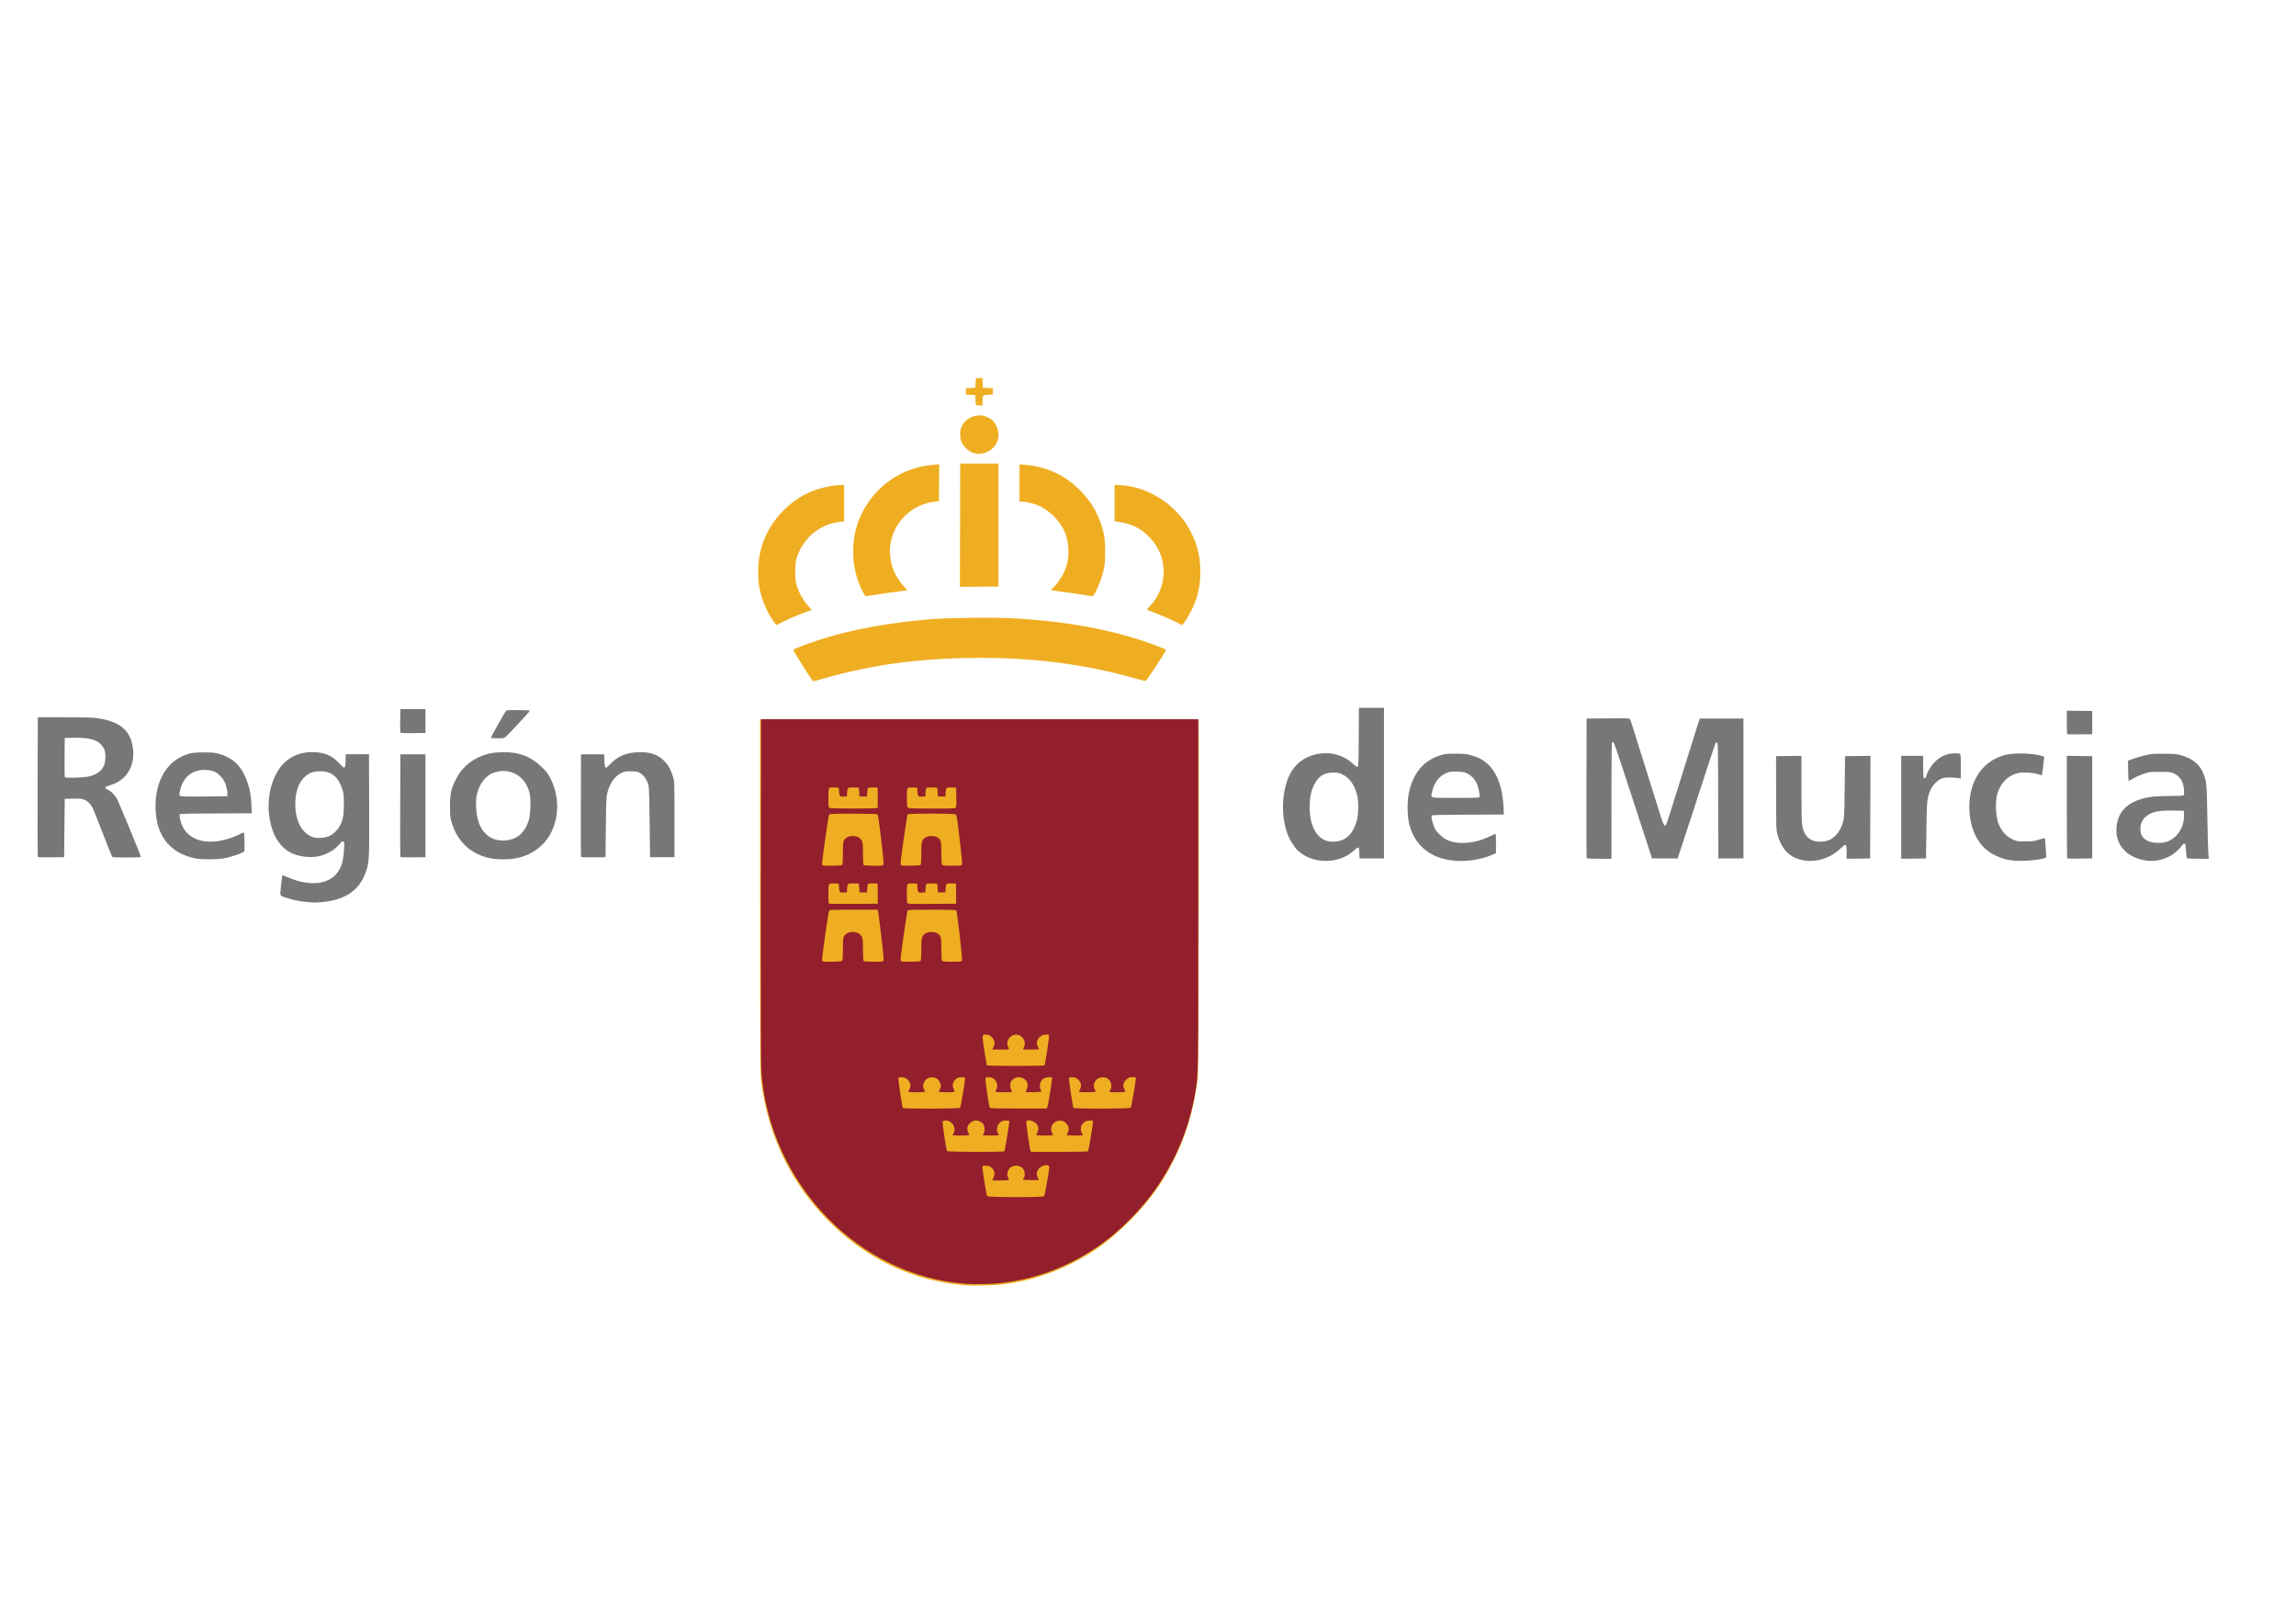
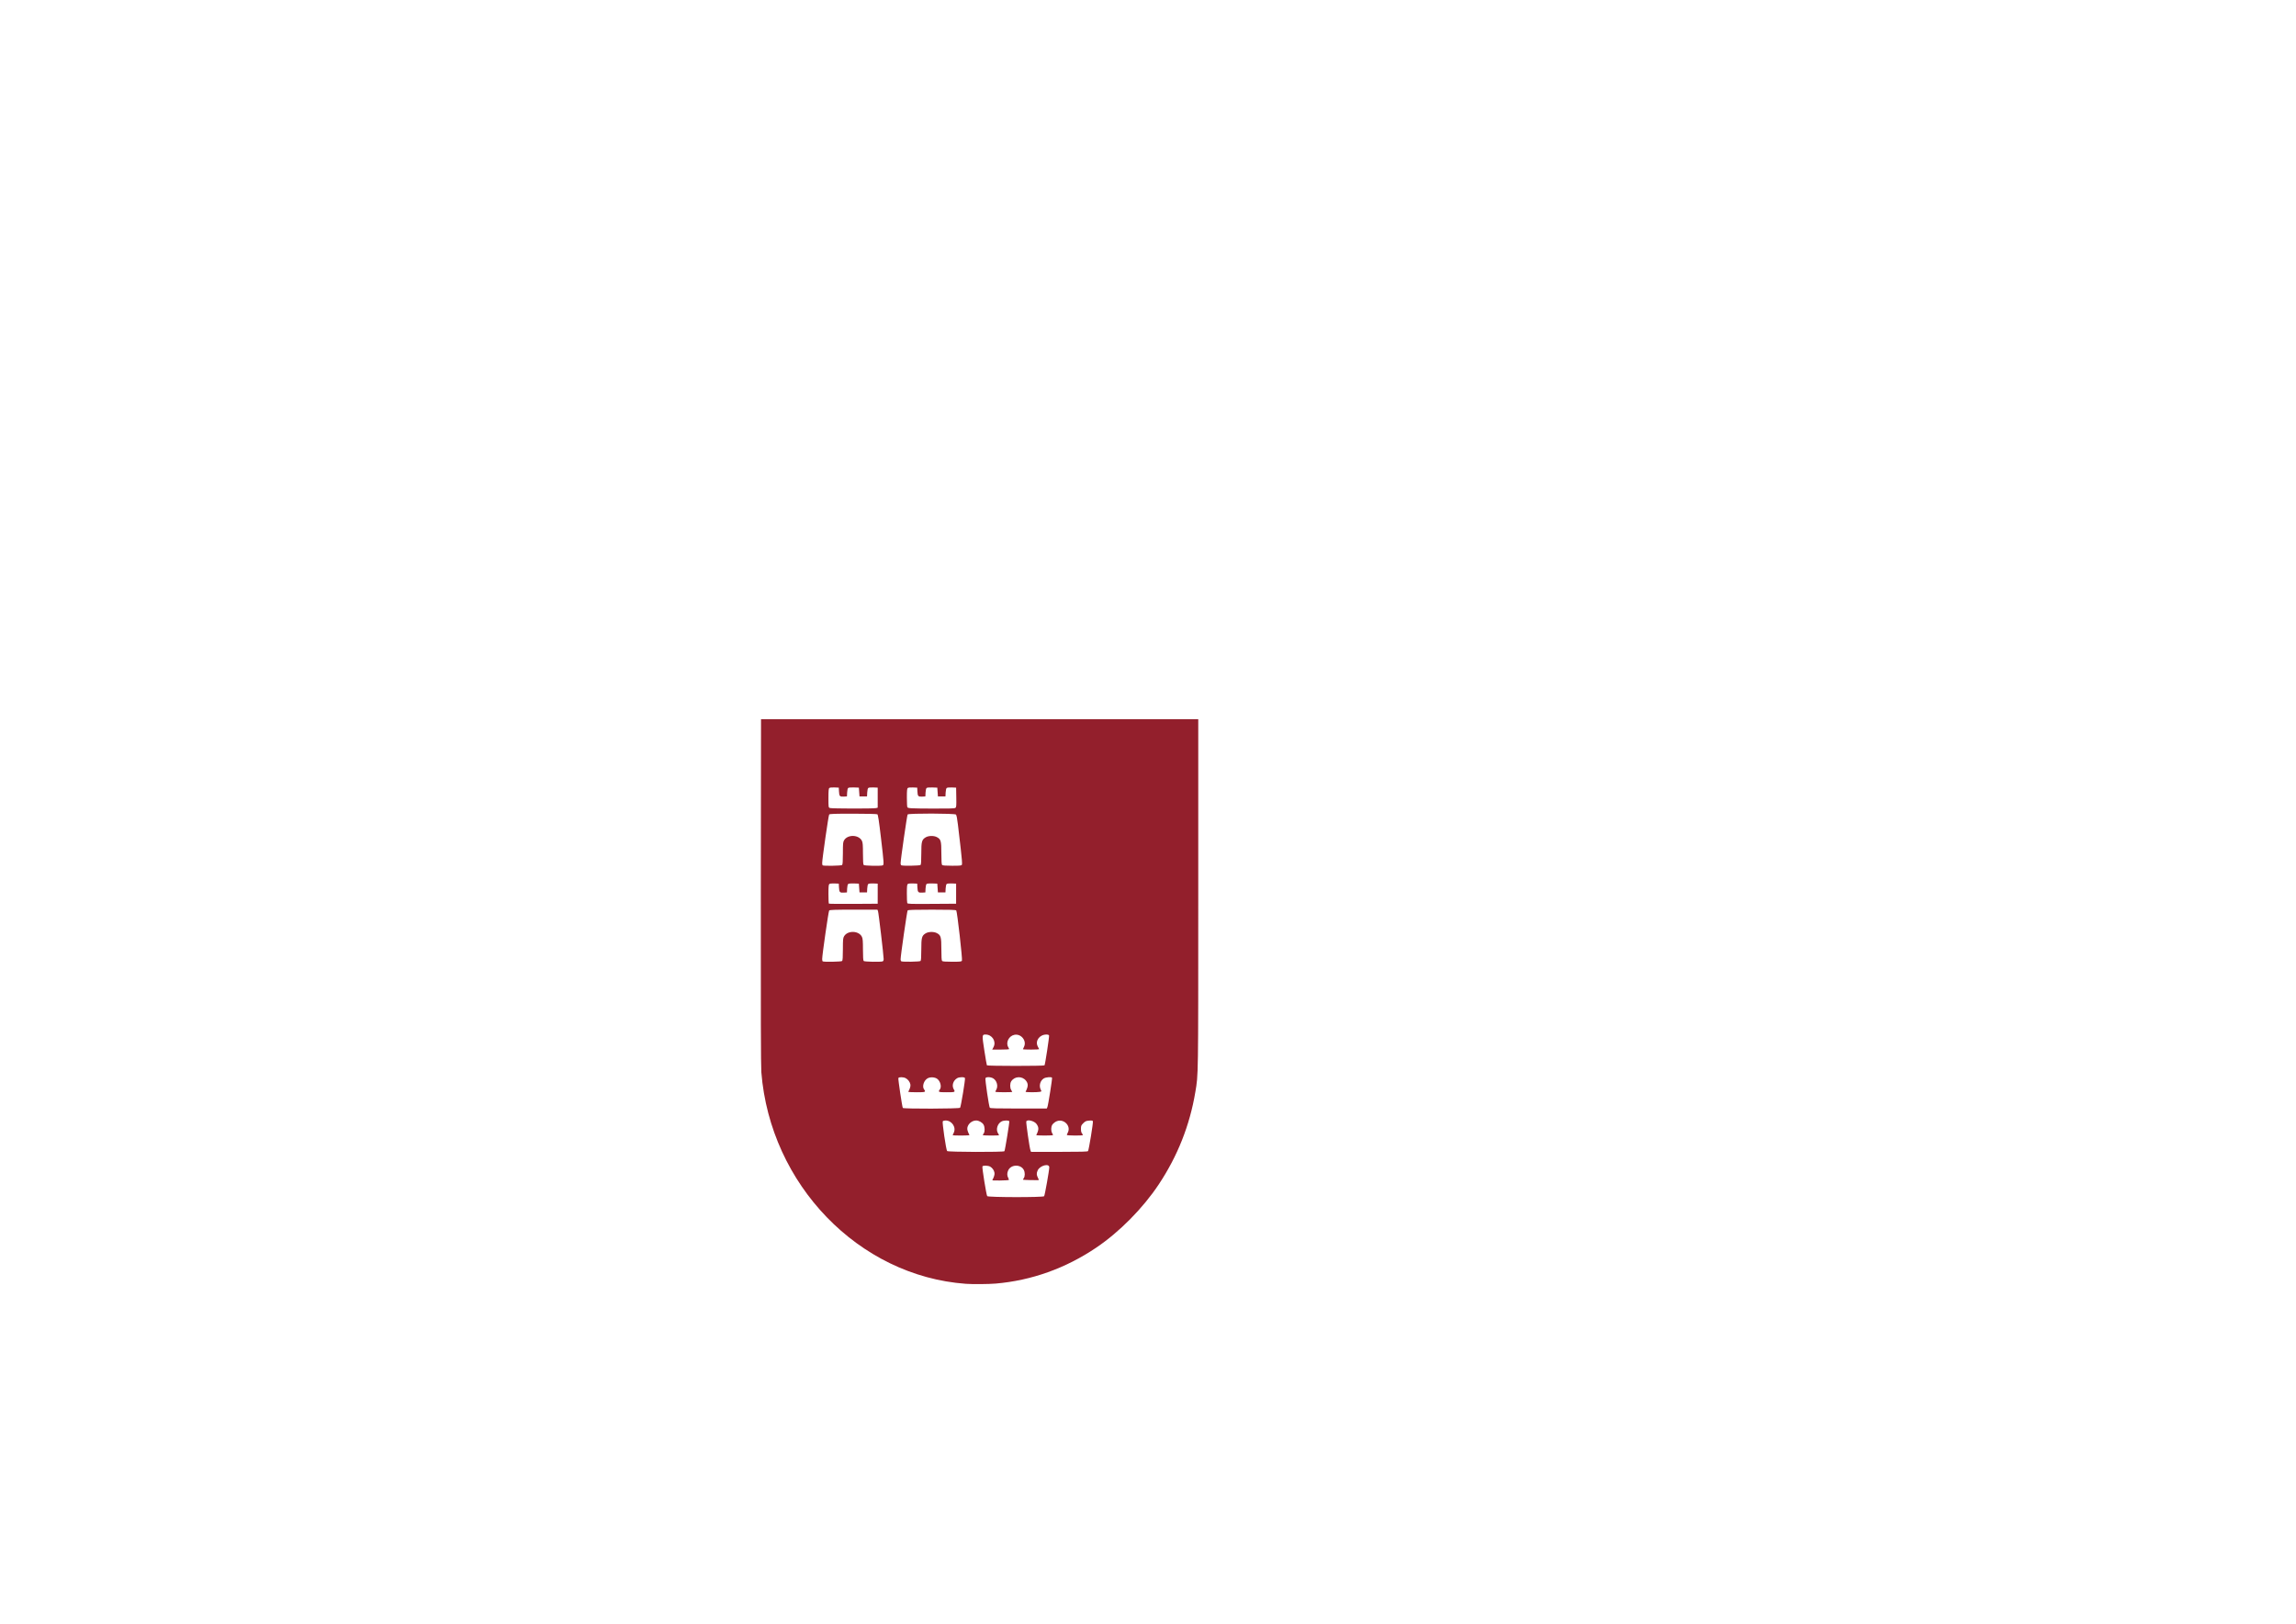
<svg xmlns="http://www.w3.org/2000/svg" xmlns:ns1="http://www.inkscape.org/namespaces/inkscape" xmlns:ns2="http://sodipodi.sourceforge.net/DTD/sodipodi-0.dtd" width="297mm" height="210mm" viewBox="0 0 297 210" version="1.1" id="svg8" ns1:version="0.92.0 r15299" ns2:docname="CARM.svg">
  <defs id="defs2" />
  <ns2:namedview id="base" pagecolor="#ffffff" bordercolor="#666666" borderopacity="1.0" ns1:pageopacity="0.0" ns1:pageshadow="2" ns1:zoom="0.5" ns1:cx="547.00592" ns1:cy="406.7091" ns1:document-units="mm" ns1:current-layer="g21" showgrid="false" ns1:window-width="1280" ns1:window-height="961" ns1:window-x="-8" ns1:window-y="-8" ns1:window-maximized="1" />
  <g ns1:label="Layer 1" ns1:groupmode="layer" id="layer1" transform="translate(0,-87)">
    <g id="g21" transform="translate(-3.024,-3.553)" style="display:inline">
-       <path style="display:inline;fill:#efae22;stroke-width:0.081" d="m 127.598,256.767 c -6.686,-0.636 -12.52,-3.415 -17.366,-8.271 -4.854,-4.864 -7.825,-10.979 -8.737,-17.977 -0.14,-1.076 -0.148,-2.345 -0.148,-24.019 v -22.883 l 28.339,-0.02 28.339,-0.02 0.045,0.183 c 0.025,0.1 0.032,10.389 0.015,22.863 -0.022,16.875 -0.055,22.878 -0.127,23.451 -0.513,4.098 -1.602,7.699 -3.31,10.941 -1.568,2.976 -3.107,5.056 -5.539,7.487 -2.463,2.461 -4.504,3.964 -7.321,5.391 -2.89,1.464 -5.654,2.319 -8.917,2.759 -1.121,0.151 -4.201,0.22 -5.275,0.117 z m -19.46,-78.168 c -0.364,-0.459 -2.531,-3.91 -2.503,-3.985 0.045,-0.117 1.544,-0.707 3.097,-1.218 4.229,-1.393 9.13,-2.308 14.84,-2.77 2.154,-0.174 7.811,-0.241 10.193,-0.121 7.244,0.367 13.618,1.569 18.826,3.552 0.647,0.246 1.209,0.478 1.249,0.515 0.107,0.1 -2.472,4.046 -2.647,4.05 -0.077,0.002 -0.662,-0.144 -1.298,-0.324 -6.846,-1.937 -13.908,-2.798 -21.688,-2.644 -7.365,0.145 -13.074,1.002 -19.735,2.962 -0.182,0.054 -0.282,0.048 -0.334,-0.018 z m -5.118,-7.766 c -0.792,-1.128 -1.459,-2.739 -1.77,-4.276 -0.217,-1.071 -0.193,-3.191 0.048,-4.319 0.476,-2.229 1.48,-4.077 3.089,-5.687 1.623,-1.623 3.483,-2.621 5.724,-3.07 0.446,-0.089 1.104,-0.174 1.461,-0.188 l 0.649,-0.025 v 2.352 2.352 l -0.706,0.101 c -1.277,0.182 -2.306,0.631 -3.316,1.444 -0.97,0.781 -1.821,2.106 -2.162,3.368 -0.197,0.729 -0.198,2.511 -0.002,3.246 0.272,1.017 0.933,2.162 1.738,3.01 l 0.277,0.292 -0.755,0.268 c -0.915,0.325 -2.417,0.97 -3.189,1.369 -0.312,0.161 -0.593,0.305 -0.623,0.319 -0.03,0.014 -0.239,-0.236 -0.463,-0.555 z m 52.493,0.358 c -0.508,-0.293 -2.31,-1.085 -3.307,-1.453 -0.457,-0.169 -0.832,-0.33 -0.832,-0.359 0,-0.029 0.149,-0.197 0.331,-0.373 1.354,-1.313 2.066,-3.466 1.783,-5.397 -0.2,-1.366 -0.766,-2.522 -1.736,-3.543 -1.035,-1.089 -2.211,-1.707 -3.745,-1.968 l -0.811,-0.138 v -2.346 -2.346 l 0.649,0.025 c 3.299,0.127 6.732,2.125 8.606,5.006 1.26,1.937 1.844,3.887 1.849,6.167 0.003,1.791 -0.311,3.236 -1.044,4.806 -0.35,0.749 -1.208,2.133 -1.322,2.131 -0.031,-5.7e-4 -0.22,-0.096 -0.421,-0.212 z m -40.776,-3.905 c -0.88,-1.568 -1.349,-3.437 -1.348,-5.376 0.001,-1.787 0.326,-3.293 1.031,-4.784 1.755,-3.711 5.299,-6.151 9.391,-6.465 l 0.707,-0.054 -0.021,2.386 -0.021,2.386 -0.506,0.056 c -1.517,0.167 -2.86,0.812 -3.938,1.89 -2.472,2.472 -2.533,6.386 -0.14,8.992 0.278,0.303 0.492,0.562 0.476,0.576 -0.017,0.014 -0.688,0.107 -1.491,0.207 -0.803,0.1 -1.988,0.27 -2.633,0.377 -0.645,0.107 -1.199,0.195 -1.231,0.195 -0.032,0 -0.156,-0.173 -0.275,-0.385 z m 28.036,0.142 c -0.736,-0.123 -1.896,-0.29 -2.576,-0.37 -0.681,-0.08 -1.237,-0.175 -1.237,-0.209 0,-0.035 0.07,-0.101 0.155,-0.146 0.307,-0.164 1.177,-1.355 1.514,-2.073 0.439,-0.934 0.603,-1.681 0.601,-2.734 -0.003,-1.777 -0.531,-3.125 -1.729,-4.415 -0.625,-0.673 -1.434,-1.245 -2.232,-1.578 -0.582,-0.243 -1.613,-0.483 -2.079,-0.483 h -0.287 v -2.406 -2.406 l 0.679,0.052 c 2.804,0.216 5.282,1.381 7.262,3.417 1.547,1.59 2.511,3.412 2.988,5.643 0.209,0.981 0.207,3.41 -0.005,4.38 -0.203,0.93 -0.645,2.181 -1.041,2.944 -0.259,0.5 -0.362,0.627 -0.5,0.619 -0.095,-0.005 -0.776,-0.111 -1.512,-0.234 z m -15.56,-8.945 0.021,-7.974 h 2.475 2.475 v 7.952 7.952 l -2.496,0.021 -2.496,0.021 z m 1.673,-9.354 c -0.487,-0.156 -1.155,-0.759 -1.429,-1.289 -0.288,-0.557 -0.31,-1.52 -0.049,-2.088 0.704,-1.528 2.681,-1.95 3.982,-0.85 0.144,0.121 0.38,0.462 0.525,0.758 0.472,0.958 0.329,1.984 -0.387,2.776 -0.63,0.697 -1.731,0.986 -2.643,0.693 z m 0.376,-6.227 c -0.02,-0.056 -0.046,-0.357 -0.058,-0.669 l -0.022,-0.568 -0.609,-0.041 -0.609,-0.041 v -0.406 -0.406 l 0.609,-0.041 0.609,-0.041 0.041,-0.609 0.041,-0.609 0.423,-0.024 0.423,-0.024 0.024,0.633 0.024,0.633 0.649,0.041 0.649,0.041 v 0.406 0.406 l -0.565,0.024 c -0.311,0.013 -0.612,0.064 -0.669,0.111 -0.068,0.057 -0.105,0.295 -0.105,0.686 v 0.599 h -0.408 c -0.253,0 -0.422,-0.038 -0.445,-0.101 z" id="path29" ns1:connector-curvature="0" ns2:nodetypes="ccssccccccccccccccsccccccscccccccccccccccccccccccccscccccccccccccccccccccccccccsccccsccsccscccccscccccccccccccccccccccccccccccccccccccccccccscscc" />
-       <path style="display:inline;fill:#787776;stroke-width:0.081" d="m 42.686,207.211 c -0.89,-0.086 -1.839,-0.28 -2.605,-0.532 -0.919,-0.303 -0.852,-0.151 -0.705,-1.611 0.07,-0.7 0.144,-1.288 0.163,-1.307 0.019,-0.019 0.25,0.062 0.514,0.179 3.167,1.414 5.902,1.013 6.926,-1.016 0.339,-0.671 0.481,-1.327 0.544,-2.501 0.048,-0.91 0.041,-0.996 -0.094,-1.048 -0.102,-0.039 -0.193,0.003 -0.3,0.14 -0.669,0.856 -1.628,1.467 -2.743,1.748 -1.117,0.282 -2.7,0.107 -3.722,-0.411 -0.997,-0.505 -1.826,-1.473 -2.29,-2.673 -1.02,-2.635 -0.734,-5.932 0.703,-8.093 0.983,-1.478 2.485,-2.262 4.336,-2.262 1.517,0 2.558,0.43 3.49,1.441 0.734,0.797 0.798,0.772 0.828,-0.324 l 0.023,-0.835 h 1.501 1.501 l 0.021,6.613 c 0.023,7.293 0.02,7.352 -0.477,8.725 -0.819,2.264 -2.637,3.499 -5.549,3.769 -0.981,0.091 -1.069,0.091 -2.065,-0.005 z m 2.945,-8.538 c 0.536,-0.245 1.119,-0.828 1.393,-1.392 0.392,-0.807 0.487,-1.358 0.479,-2.762 -0.007,-1.172 -0.028,-1.362 -0.222,-1.951 -0.509,-1.553 -1.396,-2.267 -2.814,-2.265 -0.915,9.7e-4 -1.432,0.19 -2.031,0.744 -0.819,0.756 -1.211,1.918 -1.214,3.597 -0.003,2.087 0.893,3.729 2.285,4.184 0.539,0.176 1.566,0.103 2.123,-0.153 z m 128.164,3.186 c -0.951,-0.113 -1.902,-0.497 -2.577,-1.041 -0.471,-0.379 -0.584,-0.508 -1.018,-1.16 -1.47,-2.209 -1.63,-6.257 -0.352,-8.903 0.651,-1.347 1.879,-2.308 3.374,-2.64 1.786,-0.396 3.512,0.033 4.771,1.186 0.328,0.301 0.576,0.469 0.65,0.44 0.103,-0.039 0.123,-0.584 0.141,-3.842 l 0.021,-3.796 h 1.623 1.623 v 9.738 9.738 h -1.582 -1.582 l -0.023,-0.71 c -0.029,-0.873 -0.084,-0.891 -0.775,-0.251 -1.039,0.962 -2.674,1.435 -4.292,1.243 z m 2.96,-2.702 c 0.843,-0.412 1.455,-1.263 1.782,-2.477 0.249,-0.925 0.25,-2.582 0.002,-3.446 -0.371,-1.293 -0.997,-2.125 -1.907,-2.536 -0.423,-0.191 -0.61,-0.227 -1.154,-0.223 -1.204,0.009 -1.927,0.475 -2.472,1.595 -0.406,0.835 -0.571,1.657 -0.571,2.853 0,2.329 0.806,3.932 2.205,4.388 0.568,0.185 1.571,0.112 2.115,-0.154 z m 14.292,2.702 c -2.994,-0.304 -5.008,-1.946 -5.719,-4.664 -0.267,-1.022 -0.303,-2.909 -0.075,-4.01 0.539,-2.61 1.885,-4.247 4.061,-4.939 0.639,-0.203 0.789,-0.219 2.029,-0.214 1.213,0.005 1.407,0.026 2.055,0.224 0.851,0.26 1.17,0.415 1.754,0.853 1.464,1.1 2.272,3.186 2.376,6.138 l 0.023,0.649 -4.648,0.021 c -4.017,0.018 -4.655,0.037 -4.695,0.141 -0.078,0.204 0.204,1.277 0.449,1.704 0.294,0.514 0.919,1.1 1.468,1.379 1.436,0.728 3.738,0.533 5.763,-0.487 0.31,-0.156 0.583,-0.284 0.606,-0.284 0.023,0 0.043,0.568 0.043,1.262 v 1.262 l -0.438,0.194 c -1.454,0.643 -3.389,0.938 -5.05,0.769 z m 3.355,-8.248 c 0.08,-0.209 -0.122,-1.234 -0.335,-1.699 -0.253,-0.554 -0.715,-1.051 -1.218,-1.312 -0.354,-0.183 -0.535,-0.217 -1.303,-0.244 -0.762,-0.027 -0.96,-0.006 -1.351,0.141 -0.993,0.373 -1.706,1.31 -1.941,2.548 -0.144,0.76 -0.396,0.702 3.056,0.702 2.768,0 3.045,-0.012 3.092,-0.136 z m 42.153,8.245 c -1.889,-0.248 -3.043,-1.326 -3.6,-3.362 -0.173,-0.632 -0.178,-0.774 -0.183,-5.396 l -0.005,-4.747 1.643,-0.022 1.643,-0.022 0.001,4.282 c 0.001,4.564 0.03,4.969 0.405,5.704 0.414,0.812 1.178,1.191 2.24,1.111 0.322,-0.024 0.752,-0.118 0.955,-0.208 0.536,-0.237 1.125,-0.826 1.415,-1.416 0.528,-1.072 0.529,-1.087 0.578,-5.453 l 0.044,-3.976 1.644,-0.022 1.644,-0.022 -0.021,6.635 -0.021,6.635 -1.521,0.022 -1.521,0.022 v -0.844 c 0,-1.115 -0.07,-1.179 -0.66,-0.598 -1.293,1.272 -3.028,1.894 -4.681,1.677 z m 26.927,0.007 c -0.904,-0.094 -1.575,-0.291 -2.433,-0.712 -1.253,-0.616 -2.133,-1.603 -2.707,-3.038 -0.645,-1.613 -0.758,-3.694 -0.295,-5.451 0.59,-2.241 2.094,-3.822 4.22,-4.434 1.163,-0.335 3.57,-0.292 4.896,0.087 0.304,0.087 0.312,0.099 0.267,0.388 -0.026,0.164 -0.09,0.709 -0.144,1.211 -0.054,0.502 -0.124,0.913 -0.156,0.913 -0.032,0 -0.216,-0.056 -0.409,-0.124 -0.563,-0.198 -1.818,-0.306 -2.428,-0.207 -1.474,0.238 -2.588,1.356 -2.97,2.984 -0.202,0.86 -0.122,2.629 0.155,3.424 0.395,1.134 1.089,1.905 2.064,2.294 0.404,0.161 0.603,0.185 1.481,0.18 0.851,-0.006 1.129,-0.041 1.726,-0.221 0.391,-0.118 0.727,-0.214 0.747,-0.214 0.061,0 0.115,0.49 0.166,1.522 l 0.049,0.994 -0.216,0.082 c -0.656,0.25 -2.952,0.435 -4.013,0.325 z m 17.22,-0.008 c -2.362,-0.302 -3.905,-1.832 -3.91,-3.877 -0.006,-2.518 1.587,-3.998 4.729,-4.392 0.364,-0.046 1.374,-0.084 2.246,-0.084 0.871,-8.1e-4 1.636,-0.034 1.698,-0.073 0.089,-0.056 0.104,-0.217 0.068,-0.733 -0.076,-1.113 -0.53,-1.794 -1.444,-2.169 -0.299,-0.122 -0.59,-0.148 -1.7,-0.147 -1.303,8.1e-4 -1.36,0.008 -2.11,0.268 -0.424,0.147 -1.02,0.415 -1.325,0.595 -0.305,0.18 -0.569,0.313 -0.587,0.295 -0.018,-0.018 -0.043,-0.612 -0.055,-1.319 l -0.021,-1.285 0.649,-0.238 c 0.357,-0.131 1.051,-0.334 1.542,-0.451 0.806,-0.192 1.042,-0.213 2.434,-0.209 1.314,0.004 1.635,0.03 2.174,0.178 1.582,0.434 2.474,1.17 2.984,2.464 0.379,0.961 0.408,1.294 0.48,5.463 0.038,2.187 0.095,4.314 0.128,4.727 l 0.059,0.751 h -1.386 c -0.93,0 -1.405,-0.03 -1.442,-0.09 -0.031,-0.05 -0.086,-0.479 -0.122,-0.953 -0.037,-0.475 -0.069,-0.872 -0.071,-0.884 -0.002,-0.011 -0.074,-0.02 -0.16,-0.02 -0.09,0 -0.229,0.118 -0.328,0.279 -0.27,0.437 -1.03,1.084 -1.625,1.384 -0.916,0.461 -1.94,0.645 -2.906,0.521 z m 2.919,-2.566 c 1.213,-0.569 2.003,-1.982 1.919,-3.432 l -0.026,-0.446 -1.379,-0.025 c -1.907,-0.034 -2.817,0.164 -3.519,0.764 -0.459,0.393 -0.677,0.845 -0.719,1.492 -0.083,1.269 0.857,1.987 2.507,1.917 0.571,-0.024 0.801,-0.075 1.217,-0.271 z M 28.313,201.579 c -1.746,-0.348 -3.165,-1.209 -3.986,-2.417 -0.751,-1.107 -1.1,-2.267 -1.176,-3.917 -0.14,-3.055 1.064,-5.633 3.139,-6.722 1.027,-0.539 1.581,-0.657 3.084,-0.657 1.157,0 1.427,0.025 1.984,0.187 1.587,0.46 2.6,1.296 3.276,2.706 0.605,1.26 0.881,2.504 0.925,4.167 l 0.022,0.811 -4.637,0.021 c -3.881,0.018 -4.644,0.039 -4.681,0.134 -0.079,0.207 0.177,1.18 0.442,1.677 0.671,1.258 2.107,1.935 3.885,1.831 1.012,-0.059 2.173,-0.362 3.137,-0.819 0.429,-0.203 0.811,-0.369 0.85,-0.369 0.039,0 0.07,0.548 0.07,1.218 v 1.218 l -0.254,0.154 c -0.383,0.233 -1.656,0.633 -2.46,0.774 -0.873,0.152 -2.865,0.154 -3.621,0.003 z m 4.129,-8.337 c 0.03,-0.367 -0.172,-1.198 -0.4,-1.644 -0.212,-0.414 -0.76,-0.985 -1.126,-1.174 -0.443,-0.228 -1.191,-0.352 -1.766,-0.293 -1.484,0.152 -2.475,1.076 -2.828,2.637 -0.105,0.463 -0.11,0.601 -0.029,0.699 0.087,0.105 0.518,0.119 3.113,0.1 l 3.012,-0.021 0.025,-0.304 z m 33.935,8.298 c -2.486,-0.539 -4.158,-2.102 -4.924,-4.603 -0.201,-0.655 -0.218,-0.825 -0.218,-2.093 9e-4,-1.62 0.127,-2.222 0.713,-3.408 0.642,-1.3 1.574,-2.24 2.846,-2.871 0.946,-0.469 1.763,-0.667 2.962,-0.717 2.287,-0.096 3.929,0.502 5.401,1.965 0.622,0.618 0.793,0.849 1.113,1.501 1,2.038 1.097,4.375 0.268,6.428 -0.796,1.97 -2.502,3.35 -4.707,3.805 -0.975,0.201 -2.508,0.198 -3.454,-0.007 z m 2.522,-2.356 c 1.243,-0.236 2.142,-1.166 2.548,-2.636 0.203,-0.735 0.256,-2.691 0.092,-3.388 -0.536,-2.277 -2.609,-3.439 -4.723,-2.648 -0.977,0.366 -1.832,1.499 -2.103,2.79 -0.2,0.951 -0.132,2.379 0.161,3.368 0.58,1.96 2.063,2.886 4.024,2.514 z m 139.359,2.334 c -0.021,-0.056 -0.029,-4.136 -0.018,-9.068 l 0.021,-8.967 2.776,-0.021 c 2.582,-0.02 2.781,-0.011 2.85,0.122 0.041,0.079 0.221,0.618 0.401,1.198 0.18,0.58 0.992,3.173 1.806,5.761 0.813,2.589 1.616,5.144 1.784,5.678 0.293,0.934 0.472,1.229 0.64,1.055 0.042,-0.044 0.332,-0.901 0.644,-1.905 0.639,-2.054 2.949,-9.423 3.422,-10.914 l 0.309,-0.974 h 2.828 2.828 v 9.048 9.048 h -1.623 -1.623 l -0.021,-7.486 c -0.02,-7.31 -0.024,-7.486 -0.176,-7.486 -0.201,0 0.166,-1.058 -3.008,8.683 -0.676,2.075 -1.419,4.339 -1.65,5.031 l -0.42,1.258 h -1.651 -1.651 l -0.106,-0.325 c -0.348,-1.063 -2.791,-8.547 -3.705,-11.35 -0.605,-1.855 -1.13,-3.336 -1.191,-3.359 -0.06,-0.023 -0.142,0.009 -0.181,0.071 -0.04,0.063 -0.072,3.39 -0.073,7.558 l -10e-4,7.445 h -1.585 c -1.193,0 -1.594,-0.025 -1.624,-0.101 z m 40.698,-6.551 v -6.656 h 1.42 1.42 v 1.415 c 0,0.896 0.031,1.435 0.085,1.468 0.109,0.067 0.321,-0.107 0.321,-0.264 0,-0.225 0.478,-1.115 0.817,-1.523 0.771,-0.927 1.756,-1.42 2.837,-1.42 0.872,0 0.81,-0.13 0.81,1.675 v 1.576 l -0.426,-0.064 c -0.234,-0.035 -0.737,-0.062 -1.116,-0.06 -0.548,0.003 -0.769,0.042 -1.072,0.188 -0.521,0.252 -1.146,0.954 -1.363,1.533 -0.399,1.059 -0.423,1.321 -0.476,5.132 l -0.05,3.611 -1.603,0.022 -1.603,0.022 z m 21.478,6.6 c -0.031,-0.031 -0.056,-3.026 -0.056,-6.657 v -6.602 l 1.643,0.022 1.643,0.022 v 6.613 6.613 l -1.587,0.022 c -0.873,0.012 -1.613,-0.003 -1.643,-0.034 z M 7.908,201.357 c -0.022,-0.057 -0.03,-4.138 -0.018,-9.07 l 0.021,-8.967 3.53,0.004 c 2.98,0.003 3.666,0.026 4.406,0.148 2.659,0.436 3.957,1.506 4.332,3.569 0.43,2.371 -0.669,4.365 -2.764,5.018 -0.908,0.283 -0.972,0.381 -0.419,0.641 0.446,0.21 0.937,0.732 1.228,1.305 0.252,0.497 3.036,7.261 3.036,7.376 0,0.09 -3.568,0.103 -3.698,0.014 -0.048,-0.033 -0.591,-1.374 -1.208,-2.981 -0.617,-1.607 -1.208,-3.093 -1.313,-3.304 -0.281,-0.561 -0.625,-0.913 -1.084,-1.111 -0.36,-0.155 -0.53,-0.172 -1.482,-0.152 l -1.075,0.023 -0.041,3.773 -0.041,3.773 -1.686,0.022 c -1.304,0.017 -1.695,-0.001 -1.725,-0.081 z m 6.732,-10.406 c 1.411,-0.381 2.033,-1.167 2.023,-2.559 -0.005,-0.707 -0.133,-1.063 -0.547,-1.521 -0.611,-0.676 -1.626,-0.933 -3.539,-0.896 l -1.177,0.023 -0.021,2.474 c -0.012,1.361 -0.002,2.525 0.022,2.588 0.061,0.159 2.555,0.075 3.239,-0.11 z m 40.171,10.406 c -0.022,-0.057 -0.03,-3.061 -0.018,-6.676 l 0.021,-6.573 h 1.623 1.623 v 6.654 6.654 l -1.605,0.022 c -1.239,0.017 -1.613,-0.001 -1.644,-0.081 z m 23.37,4e-5 c -0.022,-0.057 -0.03,-3.061 -0.018,-6.676 l 0.021,-6.573 h 1.501 1.501 l 0.023,0.835 c 0.03,1.071 0.102,1.114 0.743,0.44 0.981,-1.031 2.042,-1.483 3.615,-1.541 1.521,-0.056 2.516,0.272 3.357,1.106 0.54,0.536 0.902,1.185 1.162,2.083 0.186,0.643 0.187,0.672 0.187,5.515 v 4.869 h -1.582 -1.582 l -0.048,-4.463 c -0.033,-3.022 -0.079,-4.576 -0.144,-4.814 -0.237,-0.871 -0.74,-1.51 -1.363,-1.73 -0.175,-0.062 -0.617,-0.108 -1.009,-0.105 -0.588,0.004 -0.769,0.039 -1.146,0.224 -0.84,0.411 -1.447,1.251 -1.788,2.477 -0.162,0.582 -0.176,0.867 -0.218,4.516 l -0.045,3.895 -1.564,0.022 c -1.207,0.017 -1.573,-0.002 -1.603,-0.081 z M 66.521,185.993 c -0.052,-0.052 1.867,-3.456 1.999,-3.544 0.144,-0.097 3.05,-0.075 3.05,0.022 0,0.077 -2.397,2.671 -3.051,3.303 -0.272,0.263 -0.276,0.264 -1.113,0.264 -0.462,0 -0.86,-0.02 -0.885,-0.045 z m 203.913,-0.494 c -0.031,-0.031 -0.056,-0.726 -0.056,-1.545 v -1.489 l 1.643,0.022 1.643,0.022 v 1.501 1.501 l -1.587,0.022 c -0.873,0.012 -1.613,-0.003 -1.643,-0.034 z M 54.81,185.287 c -0.022,-0.058 -0.031,-0.762 -0.018,-1.564 l 0.022,-1.458 h 1.623 1.623 v 1.542 1.542 l -1.605,0.022 c -1.261,0.017 -1.613,-8.1e-4 -1.645,-0.084 z" id="path27" ns1:connector-curvature="0" ns2:nodetypes="cccccssccccscscccccccccccccccscsccccccccccccccccccccccccccsccccccccccccccccssccccccccccsccccccccccccccccccccsccccsscscccscccccccsccccccccccccccccccccccccccscccsccccccccccccccsscscscccccccsscccccccccsccccccssccccsccccccccssccccccccsccccccccccccscccccccccccsccccccscscsscccccccccccscccccscccccccscccscccccccccccccccccccccscccccccccsccccccccscccccccccsccccccscscccscccccscccccccccccc" />
-       <path style="display:inline;fill:#931f2c;stroke-width:0.081" d="m 127.96,256.593 c -13.863,-1.012 -25.296,-12.842 -26.454,-27.372 -0.06,-0.756 -0.08,-7.997 -0.064,-23.37 l 0.024,-22.275 h 28.279 28.279 v 22.64 c 0,23.984 0.011,23.249 -0.375,25.561 -0.719,4.311 -2.299,8.3 -4.741,11.969 -2.048,3.077 -5.075,6.139 -8.07,8.163 -3.962,2.677 -8.384,4.258 -13.024,4.654 -0.898,0.077 -2.99,0.093 -3.854,0.03 z m 10.129,-11.329 c 0.087,-0.105 0.663,-3.351 0.663,-3.737 0,-0.549 -1.195,-0.24 -1.493,0.387 -0.17,0.359 -0.165,0.595 0.023,0.963 0.139,0.272 0.141,0.302 0.02,0.312 -0.239,0.02 -1.918,-0.028 -1.947,-0.055 -0.016,-0.015 0.03,-0.11 0.101,-0.212 0.165,-0.236 0.167,-0.735 0.004,-1.05 -0.394,-0.762 -1.647,-0.737 -2.016,0.041 -0.163,0.343 -0.165,0.668 -0.007,0.972 0.068,0.129 0.104,0.254 0.081,0.277 -0.069,0.069 -2.169,0.105 -2.134,0.037 0.238,-0.468 0.317,-0.741 0.28,-0.969 -0.052,-0.318 -0.26,-0.615 -0.553,-0.79 -0.26,-0.155 -0.949,-0.173 -1.006,-0.026 -0.061,0.159 0.511,3.711 0.618,3.84 0.135,0.163 7.23,0.172 7.365,0.01 z m -5.137,-5.821 c 0.084,-0.135 0.672,-3.758 0.629,-3.871 -0.055,-0.143 -0.705,-0.131 -0.994,0.018 -0.54,0.279 -0.774,1.057 -0.462,1.534 0.074,0.114 0.135,0.226 0.135,0.25 0,0.024 -0.475,0.043 -1.055,0.043 -0.58,0 -1.054,-0.027 -1.052,-0.061 0.001,-0.034 0.056,-0.132 0.122,-0.218 0.168,-0.223 0.15,-0.846 -0.034,-1.147 -0.169,-0.277 -0.608,-0.521 -0.937,-0.521 -0.535,0 -1.05,0.417 -1.146,0.928 -0.043,0.23 0.032,0.494 0.271,0.958 0.017,0.034 -0.465,0.061 -1.071,0.061 -0.606,0 -1.102,-0.02 -1.102,-0.045 0,-0.025 0.059,-0.158 0.131,-0.297 0.364,-0.704 -0.225,-1.605 -1.05,-1.605 -0.153,0 -0.315,0.046 -0.36,0.101 -0.097,0.12 0.423,3.682 0.562,3.85 0.113,0.136 7.33,0.157 7.413,0.022 z m 10.814,-0.018 c 0.107,-0.131 0.689,-3.7 0.629,-3.857 -0.035,-0.091 -0.151,-0.11 -0.496,-0.081 -0.387,0.032 -0.493,0.08 -0.749,0.336 -0.27,0.27 -0.298,0.34 -0.298,0.735 0,0.302 0.044,0.485 0.142,0.594 0.078,0.086 0.118,0.182 0.088,0.211 -0.082,0.082 -2.056,0.065 -2.056,-0.018 0,-0.04 0.054,-0.176 0.121,-0.304 0.482,-0.925 -0.633,-1.933 -1.561,-1.411 -0.176,0.099 -0.38,0.282 -0.454,0.408 -0.164,0.278 -0.17,0.78 -0.013,1.055 0.064,0.112 0.117,0.23 0.119,0.264 0.002,0.034 -0.493,0.061 -1.099,0.061 -0.606,0 -1.088,-0.027 -1.071,-0.061 0.348,-0.677 0.357,-0.982 0.041,-1.429 -0.284,-0.402 -1.213,-0.635 -1.329,-0.334 -0.054,0.14 0.428,3.469 0.543,3.751 l 0.074,0.183 h 3.643 c 2.816,0 3.662,-0.023 3.727,-0.101 z m -16.551,-5.601 c 0.108,-0.13 0.694,-3.679 0.633,-3.837 -0.062,-0.161 -0.735,-0.153 -1.011,0.012 -0.527,0.314 -0.721,0.959 -0.435,1.444 0.214,0.363 0.183,0.375 -1.004,0.375 -0.977,0 -1.05,-0.033 -0.802,-0.36 0.258,-0.34 0.076,-1.072 -0.342,-1.377 -0.308,-0.225 -0.893,-0.256 -1.236,-0.067 -0.495,0.273 -0.744,1.062 -0.455,1.444 0.253,0.335 0.184,0.36 -0.978,0.36 -0.606,0 -1.088,-0.027 -1.071,-0.061 0.239,-0.464 0.314,-0.729 0.271,-0.958 -0.061,-0.324 -0.309,-0.649 -0.616,-0.808 -0.3,-0.155 -0.88,-0.159 -0.938,-0.006 -0.047,0.122 0.49,3.723 0.575,3.861 0.082,0.132 7.3,0.112 7.411,-0.021 z m 11.293,-0.079 c 0.106,-0.252 0.654,-3.721 0.602,-3.806 -0.082,-0.132 -0.798,-0.072 -1.064,0.09 -0.474,0.289 -0.653,0.954 -0.392,1.458 0.117,0.226 0.115,0.231 -0.132,0.28 -0.356,0.071 -1.873,0.062 -1.836,-0.011 0.353,-0.686 0.367,-1.036 0.054,-1.434 -0.493,-0.627 -1.472,-0.587 -1.907,0.077 -0.178,0.272 -0.18,0.856 -0.004,1.124 0.074,0.114 0.135,0.226 0.135,0.25 0,0.024 -0.493,0.043 -1.095,0.043 -0.603,0 -1.094,-0.027 -1.093,-0.061 0.002,-0.034 0.055,-0.152 0.119,-0.264 0.269,-0.471 0.082,-1.177 -0.389,-1.464 -0.333,-0.203 -0.933,-0.216 -1.007,-0.023 -0.066,0.171 0.452,3.682 0.563,3.819 0.063,0.078 0.909,0.101 3.725,0.101 h 3.643 l 0.076,-0.183 z m 10.78,0.077 c 0.081,-0.098 0.663,-3.425 0.663,-3.79 0,-0.142 -0.055,-0.161 -0.449,-0.161 -0.407,0 -0.48,0.029 -0.776,0.305 -0.417,0.389 -0.506,0.838 -0.252,1.268 0.214,0.363 0.183,0.375 -1.004,0.375 -0.977,0 -1.05,-0.033 -0.802,-0.36 0.17,-0.225 0.148,-0.751 -0.044,-1.062 -0.581,-0.94 -2.109,-0.516 -2.109,0.584 0,0.176 0.054,0.391 0.119,0.477 0.253,0.335 0.184,0.36 -0.978,0.36 -0.606,0 -1.088,-0.027 -1.071,-0.061 0.239,-0.464 0.314,-0.729 0.271,-0.958 -0.061,-0.324 -0.309,-0.649 -0.616,-0.808 -0.293,-0.151 -0.88,-0.159 -0.936,-0.012 -0.046,0.12 0.488,3.729 0.571,3.864 0.084,0.137 7.3,0.117 7.414,-0.02 z m -11.15,-5.484 c 0.088,-0.142 0.634,-3.736 0.587,-3.859 -0.031,-0.081 -0.151,-0.126 -0.337,-0.126 -0.892,0 -1.493,0.816 -1.129,1.531 0.083,0.162 0.164,0.323 0.18,0.356 0.016,0.034 -0.449,0.061 -1.032,0.061 -0.584,0 -1.062,-0.02 -1.062,-0.045 0,-0.025 0.059,-0.158 0.131,-0.297 0.4,-0.773 -0.349,-1.735 -1.223,-1.571 -0.723,0.136 -1.159,0.986 -0.814,1.588 0.064,0.112 0.117,0.23 0.119,0.264 0.002,0.034 -0.489,0.061 -1.091,0.061 h -1.094 l 0.171,-0.328 c 0.382,-0.733 -0.184,-1.619 -1.036,-1.619 -0.462,0 -0.467,0.057 -0.155,2.067 0.157,1.013 0.306,1.875 0.332,1.916 0.06,0.097 7.396,0.099 7.456,0.002 z m -26.18,-13.496 c 0.068,-0.068 0.098,-0.522 0.098,-1.522 0,-1.269 0.018,-1.452 0.159,-1.684 0.476,-0.781 1.921,-0.724 2.307,0.091 0.104,0.219 0.13,0.555 0.13,1.646 0,0.958 0.029,1.401 0.097,1.469 0.103,0.103 2.203,0.144 2.452,0.048 0.079,-0.03 0.128,-0.147 0.128,-0.304 0,-0.461 -0.657,-6.012 -0.733,-6.199 l -0.075,-0.183 h -3.075 c -2.481,0 -3.093,0.021 -3.166,0.109 -0.088,0.106 -0.903,5.76 -0.903,6.265 0,0.139 0.024,0.276 0.054,0.306 0.101,0.101 2.422,0.061 2.526,-0.043 z m 10.143,0 c 0.068,-0.068 0.097,-0.51 0.097,-1.469 0,-1.561 0.063,-1.798 0.556,-2.103 0.368,-0.228 1.061,-0.244 1.456,-0.035 0.525,0.279 0.584,0.489 0.584,2.085 0,0.999 0.029,1.453 0.098,1.522 0.067,0.067 0.472,0.097 1.295,0.097 1.06,0 1.206,-0.016 1.269,-0.142 0.085,-0.17 -0.614,-6.338 -0.735,-6.492 -0.062,-0.078 -0.79,-0.101 -3.144,-0.101 -2.353,0 -3.083,0.024 -3.147,0.101 -0.078,0.096 -0.911,5.881 -0.911,6.329 0,0.116 0.046,0.229 0.101,0.251 0.226,0.091 2.382,0.053 2.479,-0.044 z m -5.542,-8.707 v -1.298 l -0.555,-0.024 c -0.33,-0.014 -0.6,0.013 -0.666,0.068 -0.066,0.055 -0.12,0.295 -0.135,0.592 l -0.024,0.5 h -0.487 -0.487 l -0.041,-0.568 -0.041,-0.568 -0.637,-0.024 c -0.388,-0.015 -0.68,0.012 -0.747,0.068 -0.065,0.054 -0.12,0.296 -0.134,0.592 l -0.024,0.5 -0.413,0.024 c -0.514,0.03 -0.585,-0.048 -0.617,-0.676 l -0.025,-0.484 -0.555,-0.024 c -0.339,-0.015 -0.6,0.013 -0.669,0.071 -0.089,0.074 -0.114,0.36 -0.114,1.289 0,0.657 0.025,1.218 0.055,1.249 0.03,0.03 1.464,0.045 3.185,0.034 l 3.13,-0.021 z m 10.143,0 v -1.298 l -0.555,-0.024 c -0.33,-0.014 -0.6,0.013 -0.666,0.068 -0.066,0.055 -0.12,0.295 -0.135,0.592 l -0.024,0.5 h -0.487 -0.487 l -0.041,-0.568 -0.041,-0.568 -0.637,-0.024 c -0.388,-0.015 -0.68,0.012 -0.747,0.068 -0.065,0.054 -0.12,0.296 -0.134,0.592 l -0.024,0.5 -0.413,0.024 c -0.514,0.03 -0.585,-0.048 -0.617,-0.676 l -0.025,-0.484 -0.555,-0.024 c -0.339,-0.015 -0.6,0.013 -0.669,0.071 -0.088,0.073 -0.114,0.35 -0.114,1.214 0,0.616 0.022,1.178 0.05,1.249 0.044,0.116 0.379,0.127 3.185,0.108 l 3.135,-0.021 z m -14.744,-3.708 c 0.068,-0.068 0.098,-0.522 0.098,-1.521 0,-1.269 0.018,-1.452 0.159,-1.684 0.476,-0.781 1.921,-0.724 2.307,0.091 0.104,0.219 0.13,0.555 0.13,1.646 0,0.958 0.029,1.401 0.097,1.469 0.103,0.103 2.203,0.144 2.452,0.048 0.181,-0.07 0.17,-0.244 -0.223,-3.588 -0.259,-2.198 -0.377,-2.966 -0.464,-3.021 -0.066,-0.042 -1.445,-0.075 -3.13,-0.076 -2.415,-9.7e-4 -3.031,0.02 -3.103,0.107 -0.087,0.105 -0.903,5.767 -0.904,6.268 -3e-5,0.138 0.024,0.275 0.054,0.304 0.101,0.101 2.422,0.061 2.526,-0.043 z m 10.143,0 c 0.068,-0.068 0.097,-0.51 0.097,-1.469 0,-1.561 0.063,-1.798 0.556,-2.103 0.368,-0.228 1.061,-0.244 1.456,-0.035 0.525,0.279 0.584,0.489 0.584,2.085 0,0.999 0.029,1.453 0.098,1.521 0.067,0.067 0.472,0.097 1.295,0.097 1.06,0 1.206,-0.016 1.268,-0.142 0.043,-0.087 -0.016,-0.877 -0.154,-2.049 -0.123,-1.049 -0.287,-2.448 -0.363,-3.11 -0.089,-0.772 -0.18,-1.244 -0.255,-1.319 -0.16,-0.16 -6.123,-0.173 -6.253,-0.014 -0.078,0.096 -0.911,5.881 -0.911,6.329 0,0.116 0.046,0.229 0.101,0.251 0.226,0.091 2.382,0.053 2.479,-0.044 z m -5.745,-7.36 0.203,-0.056 v -1.295 -1.295 l -0.555,-0.024 c -0.33,-0.014 -0.6,0.013 -0.666,0.068 -0.066,0.055 -0.12,0.295 -0.135,0.592 l -0.024,0.5 h -0.487 -0.487 l -0.041,-0.568 -0.041,-0.568 -0.637,-0.024 c -0.388,-0.015 -0.68,0.012 -0.747,0.068 -0.065,0.054 -0.12,0.296 -0.134,0.592 l -0.024,0.5 -0.413,0.024 c -0.514,0.03 -0.585,-0.048 -0.617,-0.676 l -0.025,-0.484 -0.555,-0.024 c -0.339,-0.015 -0.6,0.013 -0.669,0.071 -0.089,0.074 -0.114,0.363 -0.114,1.305 0,1.179 0.005,1.212 0.183,1.283 0.212,0.085 5.682,0.095 5.985,0.011 z m 10.252,-0.029 c 0.123,-0.09 0.137,-0.248 0.117,-1.359 l -0.022,-1.257 -0.555,-0.024 c -0.33,-0.014 -0.6,0.013 -0.666,0.068 -0.066,0.055 -0.12,0.295 -0.135,0.592 l -0.024,0.5 h -0.487 -0.487 l -0.041,-0.568 -0.041,-0.568 -0.637,-0.024 c -0.388,-0.015 -0.68,0.012 -0.747,0.068 -0.065,0.054 -0.12,0.296 -0.134,0.592 l -0.024,0.5 -0.413,0.024 c -0.514,0.03 -0.585,-0.048 -0.617,-0.676 l -0.025,-0.484 -0.555,-0.024 c -0.339,-0.015 -0.6,0.013 -0.669,0.071 -0.089,0.074 -0.114,0.353 -0.113,1.241 8.2e-4,0.631 0.028,1.189 0.061,1.241 0.095,0.149 0.384,0.165 3.31,0.178 2.107,0.009 2.797,-0.012 2.903,-0.09 z" id="path23" ns1:connector-curvature="0" />
+       <path style="display:inline;fill:#931f2c;stroke-width:0.081" d="m 127.96,256.593 c -13.863,-1.012 -25.296,-12.842 -26.454,-27.372 -0.06,-0.756 -0.08,-7.997 -0.064,-23.37 l 0.024,-22.275 h 28.279 28.279 v 22.64 c 0,23.984 0.011,23.249 -0.375,25.561 -0.719,4.311 -2.299,8.3 -4.741,11.969 -2.048,3.077 -5.075,6.139 -8.07,8.163 -3.962,2.677 -8.384,4.258 -13.024,4.654 -0.898,0.077 -2.99,0.093 -3.854,0.03 z m 10.129,-11.329 c 0.087,-0.105 0.663,-3.351 0.663,-3.737 0,-0.549 -1.195,-0.24 -1.493,0.387 -0.17,0.359 -0.165,0.595 0.023,0.963 0.139,0.272 0.141,0.302 0.02,0.312 -0.239,0.02 -1.918,-0.028 -1.947,-0.055 -0.016,-0.015 0.03,-0.11 0.101,-0.212 0.165,-0.236 0.167,-0.735 0.004,-1.05 -0.394,-0.762 -1.647,-0.737 -2.016,0.041 -0.163,0.343 -0.165,0.668 -0.007,0.972 0.068,0.129 0.104,0.254 0.081,0.277 -0.069,0.069 -2.169,0.105 -2.134,0.037 0.238,-0.468 0.317,-0.741 0.28,-0.969 -0.052,-0.318 -0.26,-0.615 -0.553,-0.79 -0.26,-0.155 -0.949,-0.173 -1.006,-0.026 -0.061,0.159 0.511,3.711 0.618,3.84 0.135,0.163 7.23,0.172 7.365,0.01 z m -5.137,-5.821 c 0.084,-0.135 0.672,-3.758 0.629,-3.871 -0.055,-0.143 -0.705,-0.131 -0.994,0.018 -0.54,0.279 -0.774,1.057 -0.462,1.534 0.074,0.114 0.135,0.226 0.135,0.25 0,0.024 -0.475,0.043 -1.055,0.043 -0.58,0 -1.054,-0.027 -1.052,-0.061 0.001,-0.034 0.056,-0.132 0.122,-0.218 0.168,-0.223 0.15,-0.846 -0.034,-1.147 -0.169,-0.277 -0.608,-0.521 -0.937,-0.521 -0.535,0 -1.05,0.417 -1.146,0.928 -0.043,0.23 0.032,0.494 0.271,0.958 0.017,0.034 -0.465,0.061 -1.071,0.061 -0.606,0 -1.102,-0.02 -1.102,-0.045 0,-0.025 0.059,-0.158 0.131,-0.297 0.364,-0.704 -0.225,-1.605 -1.05,-1.605 -0.153,0 -0.315,0.046 -0.36,0.101 -0.097,0.12 0.423,3.682 0.562,3.85 0.113,0.136 7.33,0.157 7.413,0.022 z m 10.814,-0.018 c 0.107,-0.131 0.689,-3.7 0.629,-3.857 -0.035,-0.091 -0.151,-0.11 -0.496,-0.081 -0.387,0.032 -0.493,0.08 -0.749,0.336 -0.27,0.27 -0.298,0.34 -0.298,0.735 0,0.302 0.044,0.485 0.142,0.594 0.078,0.086 0.118,0.182 0.088,0.211 -0.082,0.082 -2.056,0.065 -2.056,-0.018 0,-0.04 0.054,-0.176 0.121,-0.304 0.482,-0.925 -0.633,-1.933 -1.561,-1.411 -0.176,0.099 -0.38,0.282 -0.454,0.408 -0.164,0.278 -0.17,0.78 -0.013,1.055 0.064,0.112 0.117,0.23 0.119,0.264 0.002,0.034 -0.493,0.061 -1.099,0.061 -0.606,0 -1.088,-0.027 -1.071,-0.061 0.348,-0.677 0.357,-0.982 0.041,-1.429 -0.284,-0.402 -1.213,-0.635 -1.329,-0.334 -0.054,0.14 0.428,3.469 0.543,3.751 l 0.074,0.183 h 3.643 c 2.816,0 3.662,-0.023 3.727,-0.101 z m -16.551,-5.601 c 0.108,-0.13 0.694,-3.679 0.633,-3.837 -0.062,-0.161 -0.735,-0.153 -1.011,0.012 -0.527,0.314 -0.721,0.959 -0.435,1.444 0.214,0.363 0.183,0.375 -1.004,0.375 -0.977,0 -1.05,-0.033 -0.802,-0.36 0.258,-0.34 0.076,-1.072 -0.342,-1.377 -0.308,-0.225 -0.893,-0.256 -1.236,-0.067 -0.495,0.273 -0.744,1.062 -0.455,1.444 0.253,0.335 0.184,0.36 -0.978,0.36 -0.606,0 -1.088,-0.027 -1.071,-0.061 0.239,-0.464 0.314,-0.729 0.271,-0.958 -0.061,-0.324 -0.309,-0.649 -0.616,-0.808 -0.3,-0.155 -0.88,-0.159 -0.938,-0.006 -0.047,0.122 0.49,3.723 0.575,3.861 0.082,0.132 7.3,0.112 7.411,-0.021 z m 11.293,-0.079 c 0.106,-0.252 0.654,-3.721 0.602,-3.806 -0.082,-0.132 -0.798,-0.072 -1.064,0.09 -0.474,0.289 -0.653,0.954 -0.392,1.458 0.117,0.226 0.115,0.231 -0.132,0.28 -0.356,0.071 -1.873,0.062 -1.836,-0.011 0.353,-0.686 0.367,-1.036 0.054,-1.434 -0.493,-0.627 -1.472,-0.587 -1.907,0.077 -0.178,0.272 -0.18,0.856 -0.004,1.124 0.074,0.114 0.135,0.226 0.135,0.25 0,0.024 -0.493,0.043 -1.095,0.043 -0.603,0 -1.094,-0.027 -1.093,-0.061 0.002,-0.034 0.055,-0.152 0.119,-0.264 0.269,-0.471 0.082,-1.177 -0.389,-1.464 -0.333,-0.203 -0.933,-0.216 -1.007,-0.023 -0.066,0.171 0.452,3.682 0.563,3.819 0.063,0.078 0.909,0.101 3.725,0.101 h 3.643 l 0.076,-0.183 z m 10.78,0.077 z m -11.15,-5.484 c 0.088,-0.142 0.634,-3.736 0.587,-3.859 -0.031,-0.081 -0.151,-0.126 -0.337,-0.126 -0.892,0 -1.493,0.816 -1.129,1.531 0.083,0.162 0.164,0.323 0.18,0.356 0.016,0.034 -0.449,0.061 -1.032,0.061 -0.584,0 -1.062,-0.02 -1.062,-0.045 0,-0.025 0.059,-0.158 0.131,-0.297 0.4,-0.773 -0.349,-1.735 -1.223,-1.571 -0.723,0.136 -1.159,0.986 -0.814,1.588 0.064,0.112 0.117,0.23 0.119,0.264 0.002,0.034 -0.489,0.061 -1.091,0.061 h -1.094 l 0.171,-0.328 c 0.382,-0.733 -0.184,-1.619 -1.036,-1.619 -0.462,0 -0.467,0.057 -0.155,2.067 0.157,1.013 0.306,1.875 0.332,1.916 0.06,0.097 7.396,0.099 7.456,0.002 z m -26.18,-13.496 c 0.068,-0.068 0.098,-0.522 0.098,-1.522 0,-1.269 0.018,-1.452 0.159,-1.684 0.476,-0.781 1.921,-0.724 2.307,0.091 0.104,0.219 0.13,0.555 0.13,1.646 0,0.958 0.029,1.401 0.097,1.469 0.103,0.103 2.203,0.144 2.452,0.048 0.079,-0.03 0.128,-0.147 0.128,-0.304 0,-0.461 -0.657,-6.012 -0.733,-6.199 l -0.075,-0.183 h -3.075 c -2.481,0 -3.093,0.021 -3.166,0.109 -0.088,0.106 -0.903,5.76 -0.903,6.265 0,0.139 0.024,0.276 0.054,0.306 0.101,0.101 2.422,0.061 2.526,-0.043 z m 10.143,0 c 0.068,-0.068 0.097,-0.51 0.097,-1.469 0,-1.561 0.063,-1.798 0.556,-2.103 0.368,-0.228 1.061,-0.244 1.456,-0.035 0.525,0.279 0.584,0.489 0.584,2.085 0,0.999 0.029,1.453 0.098,1.522 0.067,0.067 0.472,0.097 1.295,0.097 1.06,0 1.206,-0.016 1.269,-0.142 0.085,-0.17 -0.614,-6.338 -0.735,-6.492 -0.062,-0.078 -0.79,-0.101 -3.144,-0.101 -2.353,0 -3.083,0.024 -3.147,0.101 -0.078,0.096 -0.911,5.881 -0.911,6.329 0,0.116 0.046,0.229 0.101,0.251 0.226,0.091 2.382,0.053 2.479,-0.044 z m -5.542,-8.707 v -1.298 l -0.555,-0.024 c -0.33,-0.014 -0.6,0.013 -0.666,0.068 -0.066,0.055 -0.12,0.295 -0.135,0.592 l -0.024,0.5 h -0.487 -0.487 l -0.041,-0.568 -0.041,-0.568 -0.637,-0.024 c -0.388,-0.015 -0.68,0.012 -0.747,0.068 -0.065,0.054 -0.12,0.296 -0.134,0.592 l -0.024,0.5 -0.413,0.024 c -0.514,0.03 -0.585,-0.048 -0.617,-0.676 l -0.025,-0.484 -0.555,-0.024 c -0.339,-0.015 -0.6,0.013 -0.669,0.071 -0.089,0.074 -0.114,0.36 -0.114,1.289 0,0.657 0.025,1.218 0.055,1.249 0.03,0.03 1.464,0.045 3.185,0.034 l 3.13,-0.021 z m 10.143,0 v -1.298 l -0.555,-0.024 c -0.33,-0.014 -0.6,0.013 -0.666,0.068 -0.066,0.055 -0.12,0.295 -0.135,0.592 l -0.024,0.5 h -0.487 -0.487 l -0.041,-0.568 -0.041,-0.568 -0.637,-0.024 c -0.388,-0.015 -0.68,0.012 -0.747,0.068 -0.065,0.054 -0.12,0.296 -0.134,0.592 l -0.024,0.5 -0.413,0.024 c -0.514,0.03 -0.585,-0.048 -0.617,-0.676 l -0.025,-0.484 -0.555,-0.024 c -0.339,-0.015 -0.6,0.013 -0.669,0.071 -0.088,0.073 -0.114,0.35 -0.114,1.214 0,0.616 0.022,1.178 0.05,1.249 0.044,0.116 0.379,0.127 3.185,0.108 l 3.135,-0.021 z m -14.744,-3.708 c 0.068,-0.068 0.098,-0.522 0.098,-1.521 0,-1.269 0.018,-1.452 0.159,-1.684 0.476,-0.781 1.921,-0.724 2.307,0.091 0.104,0.219 0.13,0.555 0.13,1.646 0,0.958 0.029,1.401 0.097,1.469 0.103,0.103 2.203,0.144 2.452,0.048 0.181,-0.07 0.17,-0.244 -0.223,-3.588 -0.259,-2.198 -0.377,-2.966 -0.464,-3.021 -0.066,-0.042 -1.445,-0.075 -3.13,-0.076 -2.415,-9.7e-4 -3.031,0.02 -3.103,0.107 -0.087,0.105 -0.903,5.767 -0.904,6.268 -3e-5,0.138 0.024,0.275 0.054,0.304 0.101,0.101 2.422,0.061 2.526,-0.043 z m 10.143,0 c 0.068,-0.068 0.097,-0.51 0.097,-1.469 0,-1.561 0.063,-1.798 0.556,-2.103 0.368,-0.228 1.061,-0.244 1.456,-0.035 0.525,0.279 0.584,0.489 0.584,2.085 0,0.999 0.029,1.453 0.098,1.521 0.067,0.067 0.472,0.097 1.295,0.097 1.06,0 1.206,-0.016 1.268,-0.142 0.043,-0.087 -0.016,-0.877 -0.154,-2.049 -0.123,-1.049 -0.287,-2.448 -0.363,-3.11 -0.089,-0.772 -0.18,-1.244 -0.255,-1.319 -0.16,-0.16 -6.123,-0.173 -6.253,-0.014 -0.078,0.096 -0.911,5.881 -0.911,6.329 0,0.116 0.046,0.229 0.101,0.251 0.226,0.091 2.382,0.053 2.479,-0.044 z m -5.745,-7.36 0.203,-0.056 v -1.295 -1.295 l -0.555,-0.024 c -0.33,-0.014 -0.6,0.013 -0.666,0.068 -0.066,0.055 -0.12,0.295 -0.135,0.592 l -0.024,0.5 h -0.487 -0.487 l -0.041,-0.568 -0.041,-0.568 -0.637,-0.024 c -0.388,-0.015 -0.68,0.012 -0.747,0.068 -0.065,0.054 -0.12,0.296 -0.134,0.592 l -0.024,0.5 -0.413,0.024 c -0.514,0.03 -0.585,-0.048 -0.617,-0.676 l -0.025,-0.484 -0.555,-0.024 c -0.339,-0.015 -0.6,0.013 -0.669,0.071 -0.089,0.074 -0.114,0.363 -0.114,1.305 0,1.179 0.005,1.212 0.183,1.283 0.212,0.085 5.682,0.095 5.985,0.011 z m 10.252,-0.029 c 0.123,-0.09 0.137,-0.248 0.117,-1.359 l -0.022,-1.257 -0.555,-0.024 c -0.33,-0.014 -0.6,0.013 -0.666,0.068 -0.066,0.055 -0.12,0.295 -0.135,0.592 l -0.024,0.5 h -0.487 -0.487 l -0.041,-0.568 -0.041,-0.568 -0.637,-0.024 c -0.388,-0.015 -0.68,0.012 -0.747,0.068 -0.065,0.054 -0.12,0.296 -0.134,0.592 l -0.024,0.5 -0.413,0.024 c -0.514,0.03 -0.585,-0.048 -0.617,-0.676 l -0.025,-0.484 -0.555,-0.024 c -0.339,-0.015 -0.6,0.013 -0.669,0.071 -0.089,0.074 -0.114,0.353 -0.113,1.241 8.2e-4,0.631 0.028,1.189 0.061,1.241 0.095,0.149 0.384,0.165 3.31,0.178 2.107,0.009 2.797,-0.012 2.903,-0.09 z" id="path23" ns1:connector-curvature="0" />
    </g>
  </g>
</svg>